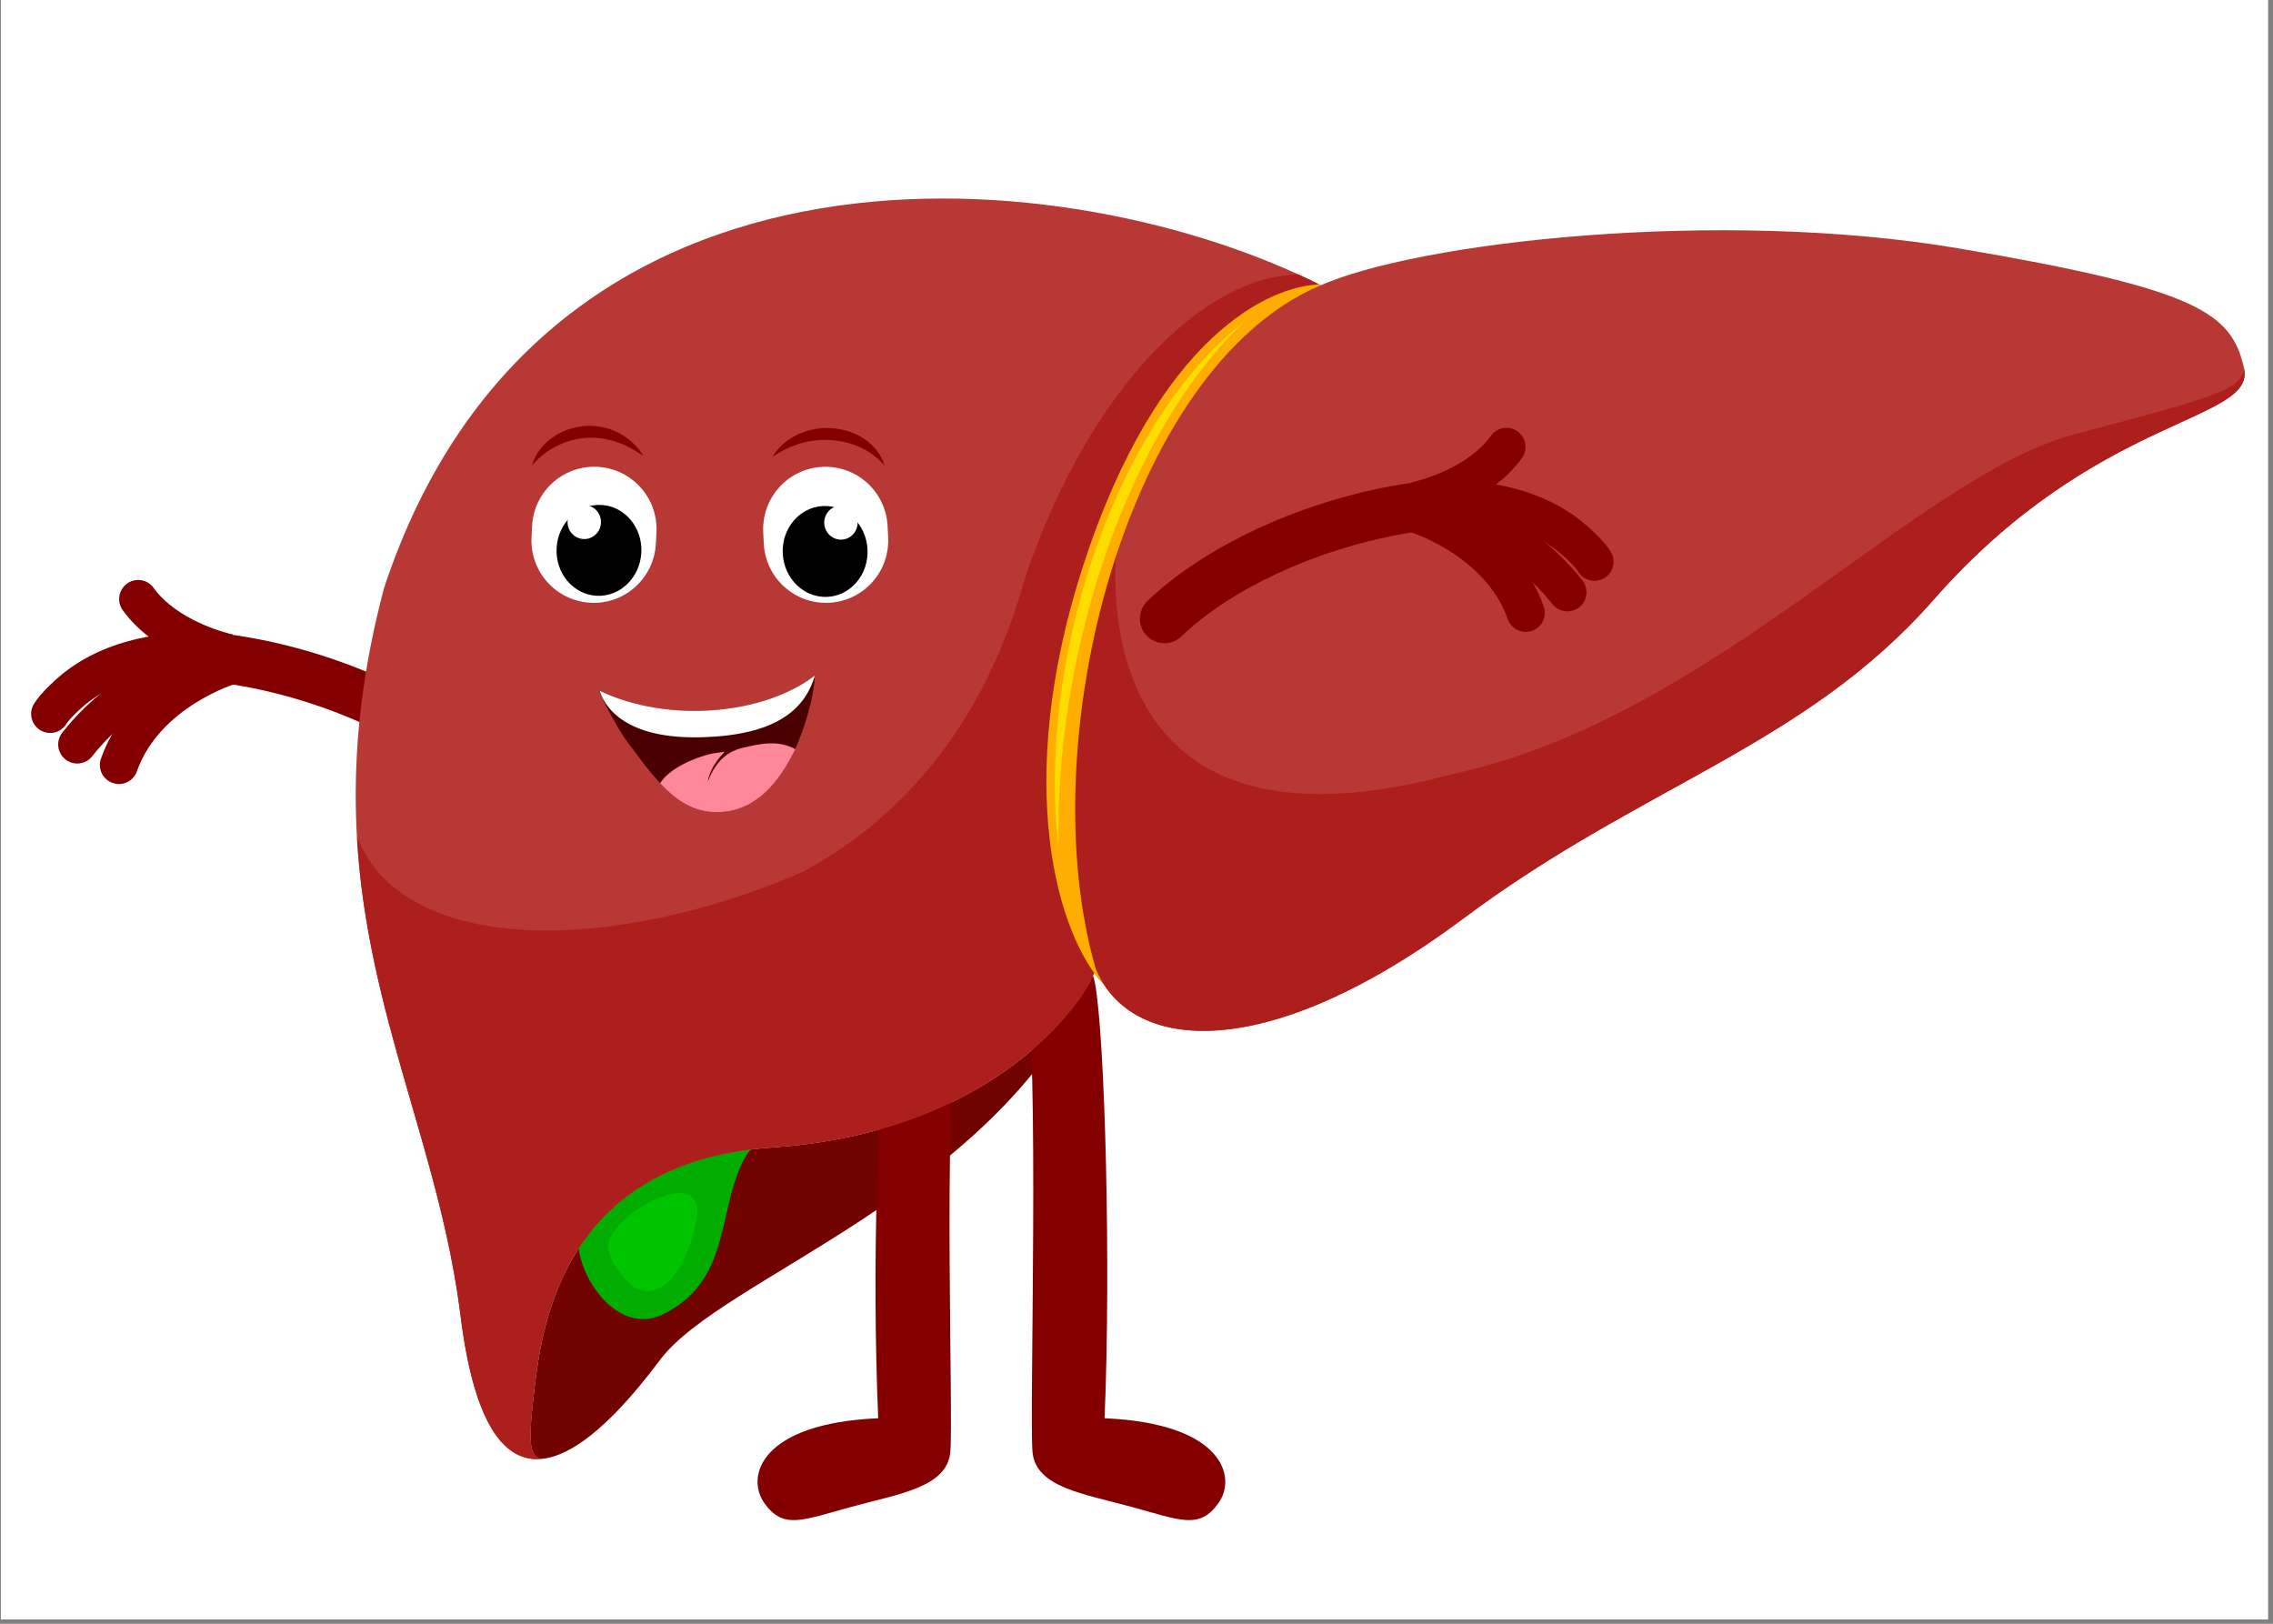
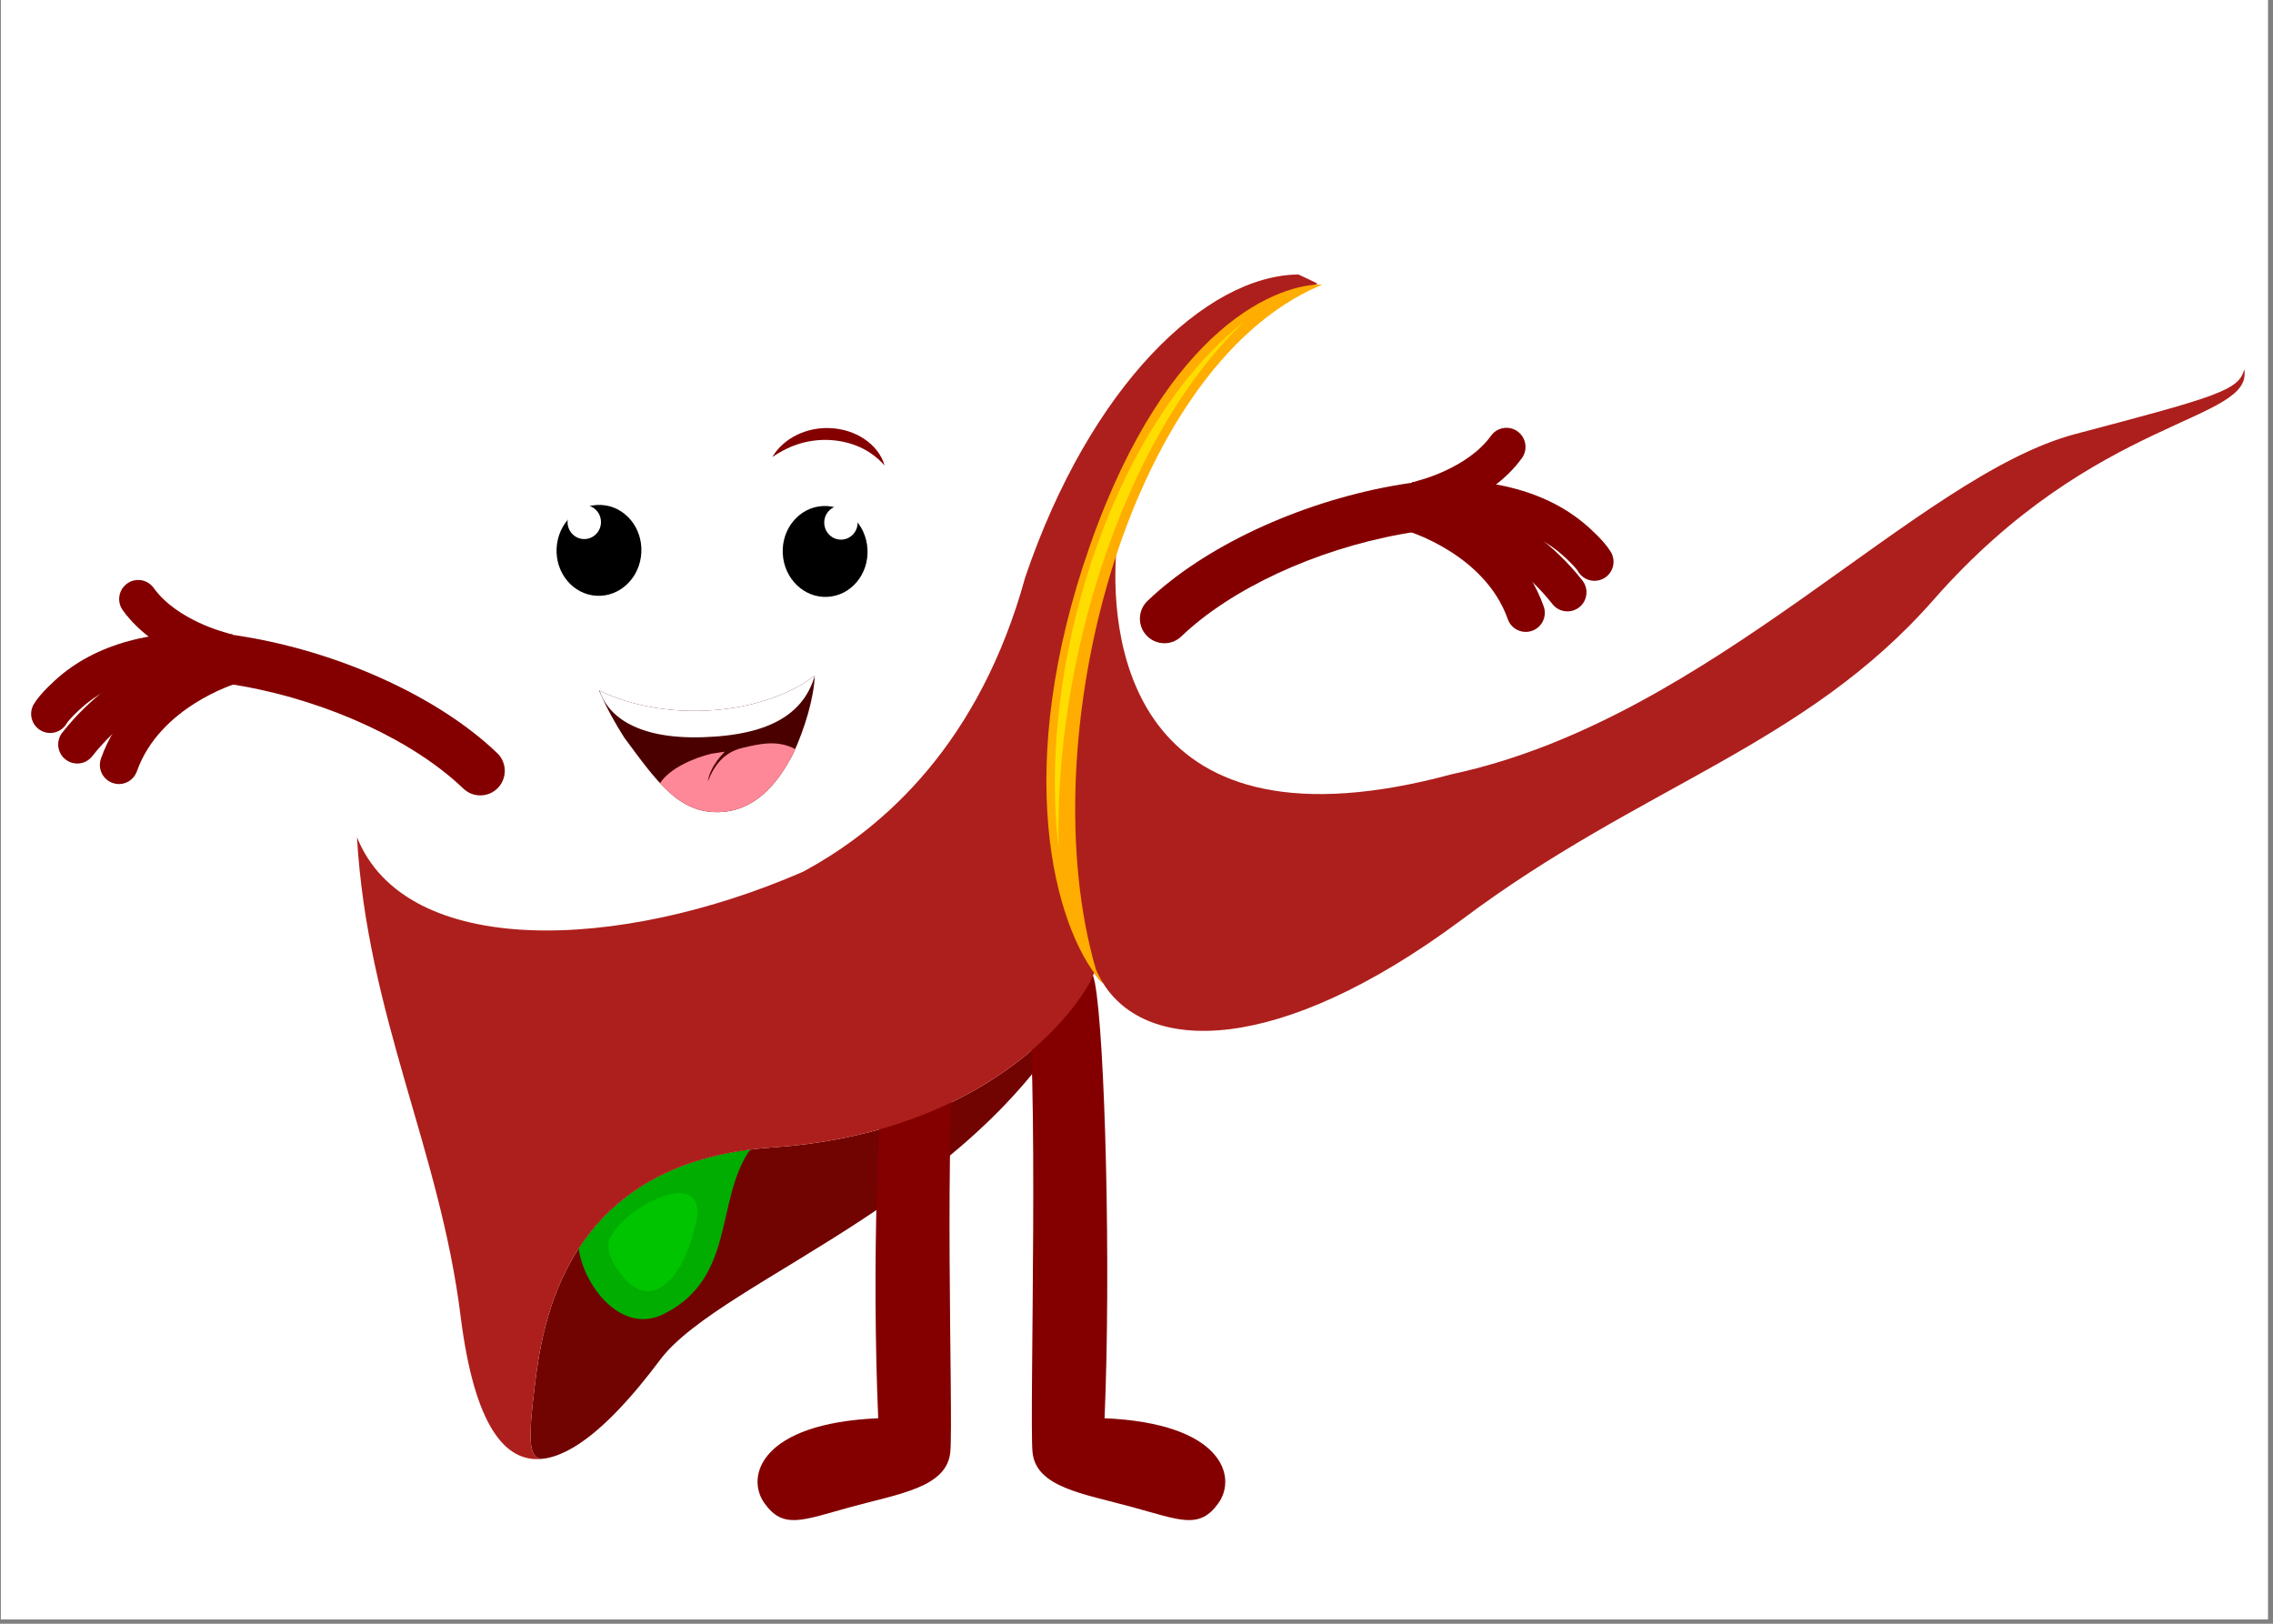
<svg xmlns="http://www.w3.org/2000/svg" contentScriptType="text/ecmascript" width="262.5" zoomAndPan="magnify" contentStyleType="text/css" viewBox="0 0 262.5 187.5" height="187.5" preserveAspectRatio="xMidYMid meet" version="1.0">
  <rect x="0" y="0" width="262.5" height="187.5" fill="#808080" stroke="none" />
  <defs>
    <clipPath id="clip-0">
      <path d="M 0.102 0 L 261.902 0 L 261.902 187 L 0.102 187 Z M 0.102 0 " clip-rule="nonzero" />
    </clipPath>
    <clipPath id="clip-1">
      <path d="M 87.23 116 L 110.785 116 L 110.785 175.527 L 87.23 175.527 Z M 87.23 116 " clip-rule="nonzero" />
    </clipPath>
    <clipPath id="clip-2">
      <path d="M 118.293 109.453 L 141.508 109.453 L 141.508 175.527 L 118.293 175.527 Z M 118.293 109.453 " clip-rule="nonzero" />
    </clipPath>
    <clipPath id="clip-3">
      <path d="M 3.113 73 L 27 73 L 27 85 L 3.113 85 Z M 3.113 73 " clip-rule="nonzero" />
    </clipPath>
    <clipPath id="clip-4">
      <path d="M 124.098 26.344 L 259.23 26.344 L 259.23 119.371 L 124.098 119.371 Z M 124.098 26.344 " clip-rule="nonzero" />
    </clipPath>
    <clipPath id="clip-5">
      <path d="M 41.145 31.477 L 259.23 31.477 L 259.23 168.621 L 41.145 168.621 Z M 41.145 31.477 " clip-rule="nonzero" />
    </clipPath>
  </defs>
  <g clip-path="url(#clip-0)">
    <path fill="rgb(100%, 100%, 100%)" d="M 0.102 0 L 262.398 0 L 262.398 194.102 L 0.102 194.102 Z M 0.102 0 " fill-opacity="1" fill-rule="nonzero" />
    <path fill="rgb(100%, 100%, 100%)" d="M 0.102 0 L 262.398 0 L 262.398 187.359 L 0.102 187.359 Z M 0.102 0 " fill-opacity="1" fill-rule="nonzero" />
-     <path fill="rgb(100%, 100%, 100%)" d="M 0.102 0 L 262.398 0 L 262.398 187.359 L 0.102 187.359 Z M 0.102 0 " fill-opacity="1" fill-rule="nonzero" />
  </g>
  <path fill="rgb(44.31%, 1.18%, 0%)" d="M 125.918 113.348 C 122.582 119.348 111.527 130.992 89.152 132.504 C 65.191 134.129 62.602 152.941 61.738 160.188 C 61.078 165.719 60.922 168.285 62.52 168.469 C 63.219 168.406 63.93 168.219 64.648 167.926 C 64.848 167.836 65.113 167.715 65.438 167.566 C 69.238 165.656 73.18 161.102 76.234 157.023 C 83.379 147.477 114.633 138.02 125.918 113.348 " fill-opacity="1" fill-rule="nonzero" />
  <g clip-path="url(#clip-1)">
    <path fill="rgb(51.759%, 0%, 0.389%)" d="M 110.52 120.121 C 108.914 128.379 110.113 163.551 109.75 167.648 C 109.383 171.746 103.906 172.477 98.281 174.012 C 92.66 175.551 90.465 176.648 88.277 173.574 C 86.086 170.5 87.836 164.355 101.422 163.77 C 100.672 146.258 101.367 126.246 102.531 120.031 C 103.695 113.82 111.449 116.113 110.52 120.121 " fill-opacity="1" fill-rule="nonzero" />
  </g>
  <g clip-path="url(#clip-2)">
    <path fill="rgb(51.759%, 0%, 0.389%)" d="M 118.469 113.617 C 120.07 121.875 118.871 163.551 119.238 167.648 C 119.602 171.746 125.082 172.477 130.703 174.012 C 136.328 175.551 138.52 176.648 140.711 173.574 C 142.902 170.5 141.148 164.355 127.562 163.77 C 128.312 146.258 127.617 119.742 126.453 113.527 C 125.289 107.316 117.535 109.609 118.469 113.617 " fill-opacity="1" fill-rule="nonzero" />
  </g>
  <path fill="rgb(51.759%, 0%, 0.389%)" d="M 18.215 72.754 C 21.637 72.676 25.285 72.977 29.105 73.672 C 40.109 75.668 50.961 80.762 57.422 86.965 C 58.551 88.051 58.59 89.844 57.508 90.977 C 56.953 91.555 56.207 91.848 55.465 91.848 C 54.762 91.848 54.055 91.586 53.508 91.059 C 47.805 85.586 38.066 81.059 28.098 79.25 C 24.91 78.672 21.844 78.402 18.965 78.43 L 18.215 72.754 " fill-opacity="1" fill-rule="nonzero" />
  <g clip-path="url(#clip-3)">
    <path fill="rgb(51.759%, 0%, 0.389%)" d="M 26.859 73.234 C 18.555 72.398 11.523 74.105 6.801 78.168 C 6.465 78.457 4.691 79.996 3.91 81.301 C 3.285 82.344 3.621 83.695 4.664 84.324 C 5.707 84.949 7.059 84.613 7.684 83.566 C 7.957 83.109 8.922 82.148 9.66 81.523 C 13.504 78.215 19.715 76.863 26.98 77.684 " fill-opacity="1" fill-rule="nonzero" />
  </g>
  <path fill="rgb(51.759%, 0%, 0.389%)" d="M 25.625 77.414 C 26.621 77.414 27.523 76.734 27.762 75.723 C 28.043 74.539 27.32 73.352 26.141 73.066 C 26.082 73.055 20.438 71.637 17.746 67.891 C 17.039 66.902 15.664 66.676 14.68 67.387 C 13.691 68.098 13.465 69.473 14.176 70.461 C 17.832 75.559 24.816 77.281 25.113 77.352 C 25.285 77.395 25.457 77.414 25.625 77.414 " fill-opacity="1" fill-rule="nonzero" />
  <path fill="rgb(51.759%, 0%, 0.389%)" d="M 8.727 88.16 C 9.441 88.223 10.172 87.934 10.648 87.328 C 16.387 80.031 24.414 78.488 24.492 78.473 C 25.688 78.254 26.48 77.105 26.262 75.91 C 26.043 74.711 24.898 73.914 23.703 74.137 C 23.309 74.207 13.949 76.008 7.191 84.602 C 6.441 85.555 6.605 86.941 7.559 87.695 C 7.906 87.973 8.316 88.125 8.727 88.16 " fill-opacity="1" fill-rule="nonzero" />
  <path fill="rgb(51.759%, 0%, 0.389%)" d="M 13.375 90.508 C 14.406 90.68 15.445 90.09 15.809 89.066 C 18.441 81.605 27.223 78.945 27.312 78.922 C 28.48 78.578 29.148 77.355 28.805 76.188 C 28.465 75.02 27.242 74.348 26.074 74.691 C 25.625 74.824 15.035 78.035 11.66 87.598 C 11.254 88.746 11.855 90.004 13 90.41 C 13.125 90.453 13.25 90.484 13.375 90.508 " fill-opacity="1" fill-rule="nonzero" />
  <g clip-path="url(#clip-4)">
-     <path fill="rgb(71.759%, 21.959%, 20.779%)" d="M 152.281 33.051 C 163.602 27.93 198.598 23.988 226.281 28.695 C 253.969 33.398 257.691 36.156 259.148 42.48 C 260.605 48.809 242.203 47.727 223.312 69.246 C 208.387 86.25 189.504 90.66 168.777 106.23 C 146.277 122.938 130.605 121.609 126.551 111.906 C 118.941 85.629 130.113 42.645 152.281 33.051 " fill-opacity="1" fill-rule="nonzero" />
-   </g>
-   <path fill="rgb(71.759%, 21.959%, 20.779%)" d="M 44.355 67.891 C 34.477 105.168 49.789 124.715 53.191 151.965 C 54.863 165.352 58.695 169.152 63.023 168.402 C 62.855 168.43 62.688 168.453 62.52 168.469 C 60.922 168.285 61.078 165.719 61.738 160.188 C 62.602 152.941 65.191 134.129 89.152 132.504 C 111.527 130.992 122.582 119.348 125.918 113.348 C 126.137 112.871 126.348 112.395 126.551 111.906 L 152.777 33.062 C 124.039 18.406 62.793 12.141 44.355 67.891 " fill-opacity="1" fill-rule="nonzero" />
+     </g>
  <path fill="rgb(0%, 67.839%, 0%)" d="M 66.836 144.156 C 67.367 148.422 71.824 154.332 76.82 151.648 C 84.789 147.539 82.668 139.039 86.363 133.133 L 86.703 132.742 C 76.305 134.035 70.328 138.789 66.836 144.156 " fill-opacity="1" fill-rule="nonzero" />
  <path fill="rgb(67.839%, 12.16%, 10.979%)" d="M 62.578 168.461 C 62.727 168.445 62.875 168.43 63.023 168.402 C 62.875 168.43 62.727 168.445 62.578 168.461 " fill-opacity="1" fill-rule="nonzero" />
  <g clip-path="url(#clip-5)">
    <path fill="rgb(67.839%, 12.16%, 10.979%)" d="M 259.176 42.633 C 258.602 45.043 256.172 45.77 239.719 50.105 C 221.262 54.973 197.75 82.953 167.711 89.391 C 130.758 99.387 128.301 74.23 128.871 64.223 C 128.941 62.988 128.914 62.332 128.816 62.113 C 132.348 52.176 138.367 41.664 148.613 34.277 C 149.797 33.738 150.988 33.234 152.176 32.758 C 151.453 32.398 150.711 32.043 149.949 31.695 C 139.223 31.816 125.906 44.566 118.402 66.652 C 113.188 85.613 102.312 95.504 92.738 100.664 C 71.453 109.934 46.852 110.699 41.227 96.676 C 42.414 117.254 50.785 132.684 53.191 151.965 C 54.797 164.816 58.391 168.832 62.508 168.469 C 60.926 168.273 61.078 165.707 61.738 160.188 C 62.602 152.941 65.191 134.129 89.152 132.504 C 111.488 130.992 122.543 119.391 125.902 113.379 C 126.055 113.039 126.211 112.695 126.359 112.348 C 126.586 112.664 126.812 112.957 127.043 113.227 C 127.145 113.348 127.25 113.43 127.363 113.484 C 132.422 121.699 147.562 121.984 168.777 106.23 C 189.504 90.66 208.387 86.25 223.312 69.246 C 242.047 47.902 260.301 48.789 259.176 42.633 " fill-opacity="1" fill-rule="nonzero" />
  </g>
  <path fill="rgb(67.839%, 12.16%, 10.979%)" d="M 62.578 168.461 C 62.555 168.465 62.531 168.465 62.508 168.469 C 62.512 168.469 62.516 168.469 62.52 168.469 C 62.539 168.469 62.559 168.465 62.578 168.461 " fill-opacity="1" fill-rule="nonzero" />
  <path fill="rgb(100%, 67.839%, 0%)" d="M 126.551 111.906 C 118.941 85.629 130.113 42.645 152.281 33.051 C 152.426 32.984 152.574 32.922 152.723 32.855 C 147.895 32.734 134.918 37.27 125.902 62.918 C 116.836 88.711 121.688 106.895 127.043 113.227 C 127.145 113.348 127.25 113.43 127.363 113.484 C 127.055 112.984 126.781 112.461 126.551 111.906 " fill-opacity="1" fill-rule="nonzero" />
  <path fill="rgb(0%, 76.859%, 0%)" d="M 70.492 142.906 C 72.398 139.031 81.859 134.539 80.391 141.145 C 78.918 147.746 75.594 150.75 72.652 148.184 C 69.207 144.652 70.492 142.906 70.492 142.906 " fill-opacity="1" fill-rule="nonzero" />
  <path fill="rgb(100%, 86.67%, 0%)" d="M 143.672 37.148 C 139.684 40.992 136.457 45.504 133.77 50.285 C 132.438 52.688 131.215 55.148 130.141 57.676 C 129.055 60.195 128.078 62.766 127.234 65.379 C 126.367 67.984 125.625 70.633 124.988 73.309 C 124.332 75.977 123.824 78.68 123.387 81.398 C 122.543 86.836 122.137 92.352 122.254 97.891 C 121.598 92.387 121.719 86.781 122.387 81.258 C 122.707 78.496 123.203 75.75 123.793 73.031 C 124.402 70.312 125.145 67.625 126.004 64.973 C 126.887 62.332 127.879 59.723 129.023 57.18 C 130.176 54.645 131.445 52.156 132.898 49.777 C 135.785 45.023 139.32 40.594 143.672 37.148 " fill-opacity="1" fill-rule="nonzero" />
  <path fill="rgb(29.41%, 0%, 0%)" d="M 94.098 78.008 C 88.238 82.539 77.082 83.562 69.18 79.727 C 70.055 81.762 71.082 83.602 72.098 85.18 C 75.801 90.18 78.387 93.973 83.125 93.777 C 87.219 93.609 89.812 90.527 91.648 86.93 C 92.949 84.082 93.984 80.652 94.098 78.008 " fill-opacity="1" fill-rule="nonzero" />
  <path fill="rgb(100%, 100%, 100%)" d="M 94.109 78 C 92.887 82.168 89.312 84.867 81.199 85.129 C 72.992 85.398 70.059 82.273 69.242 79.758 C 77.148 83.559 88.27 82.527 94.109 78 " fill-opacity="1" fill-rule="nonzero" />
  <path fill="rgb(100%, 53.329%, 59.61%)" d="M 83.125 93.777 C 80.289 93.895 78.227 92.582 76.23 90.441 C 77.27 88.773 80.086 87.516 82.176 87.031 L 83.711 86.801 C 83.711 86.801 82.004 88.391 81.742 90.258 C 82.477 88.34 83.656 86.863 85.684 86.379 C 87.59 85.922 89.777 85.375 91.855 86.512 C 90.012 90.285 87.375 93.602 83.125 93.777 " fill-opacity="1" fill-rule="nonzero" />
  <path fill="rgb(100%, 100%, 100%)" d="M 75.746 62.777 C 75.543 66.75 72.164 69.809 68.199 69.605 C 64.234 69.402 61.184 66.02 61.383 62.043 L 61.449 60.738 C 61.652 56.762 65.031 53.707 68.996 53.91 C 72.965 54.113 76.016 57.496 75.812 61.469 L 75.746 62.777 " fill-opacity="1" fill-rule="nonzero" />
  <path fill="rgb(0%, 0%, 0%)" d="M 74.066 63.801 C 73.922 66.699 71.609 68.934 68.906 68.797 C 66.203 68.656 64.133 66.199 64.281 63.301 C 64.43 60.406 66.738 58.168 69.441 58.309 C 72.145 58.445 74.215 60.906 74.066 63.801 " fill-opacity="1" fill-rule="nonzero" />
  <path fill="rgb(100%, 100%, 100%)" d="M 65.547 60.191 C 65.602 59.109 66.512 58.273 67.574 58.328 C 68.641 58.383 69.457 59.305 69.402 60.387 C 69.348 61.469 68.441 62.301 67.375 62.246 C 66.312 62.191 65.492 61.273 65.547 60.191 " fill-opacity="1" fill-rule="nonzero" />
  <path fill="rgb(100%, 100%, 100%)" d="M 88.207 62.777 C 88.41 66.75 91.789 69.809 95.754 69.605 C 99.719 69.402 102.773 66.02 102.57 62.043 L 102.504 60.738 C 102.301 56.762 98.922 53.707 94.957 53.91 C 90.992 54.113 87.941 57.496 88.141 61.469 L 88.207 62.777 " fill-opacity="1" fill-rule="nonzero" />
  <path fill="rgb(0%, 0%, 0%)" d="M 90.398 63.93 C 90.547 66.824 92.855 69.062 95.559 68.922 C 98.262 68.785 100.332 66.328 100.184 63.43 C 100.035 60.535 97.727 58.297 95.023 58.434 C 92.32 58.574 90.25 61.035 90.398 63.93 " fill-opacity="1" fill-rule="nonzero" />
  <path fill="rgb(100%, 100%, 100%)" d="M 99.043 60.254 C 98.988 59.172 98.082 58.34 97.016 58.395 C 95.953 58.445 95.133 59.367 95.191 60.449 C 95.246 61.531 96.152 62.367 97.215 62.312 C 98.281 62.258 99.098 61.336 99.043 60.254 " fill-opacity="1" fill-rule="nonzero" />
  <path fill="rgb(51.759%, 0%, 0.389%)" d="M 171.723 55.184 C 168.301 55.105 164.652 55.41 160.832 56.102 C 149.828 58.098 138.977 63.191 132.516 69.395 C 131.387 70.48 131.348 72.273 132.43 73.406 C 132.984 73.984 133.73 74.277 134.473 74.277 C 135.176 74.277 135.883 74.016 136.43 73.488 C 142.133 68.016 151.871 63.488 161.84 61.68 C 165.031 61.102 168.094 60.832 170.973 60.863 L 171.723 55.184 " fill-opacity="1" fill-rule="nonzero" />
  <path fill="rgb(51.759%, 0%, 0.389%)" d="M 163.078 55.664 C 171.383 54.828 178.414 56.539 183.137 60.602 C 183.473 60.887 185.246 62.426 186.027 63.73 C 186.652 64.773 186.316 66.129 185.273 66.754 C 184.234 67.379 182.879 67.043 182.254 66 C 181.98 65.539 181.016 64.582 180.277 63.953 C 176.434 60.645 170.223 59.293 162.957 60.113 " fill-opacity="1" fill-rule="nonzero" />
  <path fill="rgb(51.759%, 0%, 0.389%)" d="M 164.312 59.844 C 163.316 59.844 162.414 59.164 162.176 58.152 C 161.891 56.973 162.617 55.781 163.797 55.496 C 163.855 55.484 169.5 54.07 172.191 50.32 C 172.898 49.332 174.273 49.105 175.258 49.816 C 176.246 50.527 176.473 51.906 175.762 52.895 C 172.105 57.992 165.121 59.715 164.824 59.785 C 164.652 59.824 164.48 59.844 164.312 59.844 " fill-opacity="1" fill-rule="nonzero" />
  <path fill="rgb(51.759%, 0%, 0.389%)" d="M 181.211 70.59 C 180.496 70.652 179.766 70.367 179.289 69.762 C 173.551 62.461 165.527 60.918 165.445 60.902 C 164.25 60.684 163.457 59.535 163.676 58.34 C 163.895 57.141 165.039 56.348 166.234 56.566 C 166.633 56.641 175.988 58.438 182.746 67.031 C 183.496 67.988 183.332 69.375 182.379 70.129 C 182.031 70.402 181.621 70.555 181.211 70.59 " fill-opacity="1" fill-rule="nonzero" />
  <path fill="rgb(51.759%, 0%, 0.389%)" d="M 176.562 72.938 C 175.527 73.109 174.492 72.52 174.129 71.496 C 171.496 64.035 162.711 61.379 162.625 61.352 C 161.457 61.008 160.789 59.785 161.133 58.617 C 161.473 57.449 162.695 56.781 163.863 57.121 C 164.312 57.254 174.902 60.465 178.277 70.027 C 178.684 71.176 178.082 72.438 176.938 72.84 C 176.812 72.883 176.688 72.918 176.562 72.938 " fill-opacity="1" fill-rule="nonzero" />
  <path fill="rgb(51.759%, 0%, 0.389%)" d="M 89.195 52.773 C 89.844 51.66 90.887 50.766 92.086 50.191 C 93.289 49.617 94.652 49.359 95.996 49.441 C 97.336 49.52 98.668 49.93 99.793 50.676 C 100.906 51.41 101.816 52.504 102.156 53.754 C 100.469 51.828 98.215 50.965 95.914 50.816 C 94.766 50.746 93.602 50.871 92.473 51.195 C 91.344 51.516 90.262 52.055 89.195 52.773 " fill-opacity="1" fill-rule="nonzero" />
-   <path fill="rgb(51.759%, 0%, 0.389%)" d="M 74.27 52.609 C 73.195 51.898 72.129 51.312 71.004 50.969 C 69.883 50.613 68.727 50.48 67.586 50.574 C 66.445 50.668 65.32 50.98 64.277 51.508 C 63.23 52.035 62.277 52.785 61.434 53.754 C 61.77 52.504 62.625 51.387 63.707 50.59 C 64.789 49.793 66.117 49.309 67.477 49.199 C 68.832 49.09 70.219 49.359 71.414 49.969 C 72.609 50.578 73.613 51.504 74.27 52.609 " fill-opacity="1" fill-rule="nonzero" />
</svg>